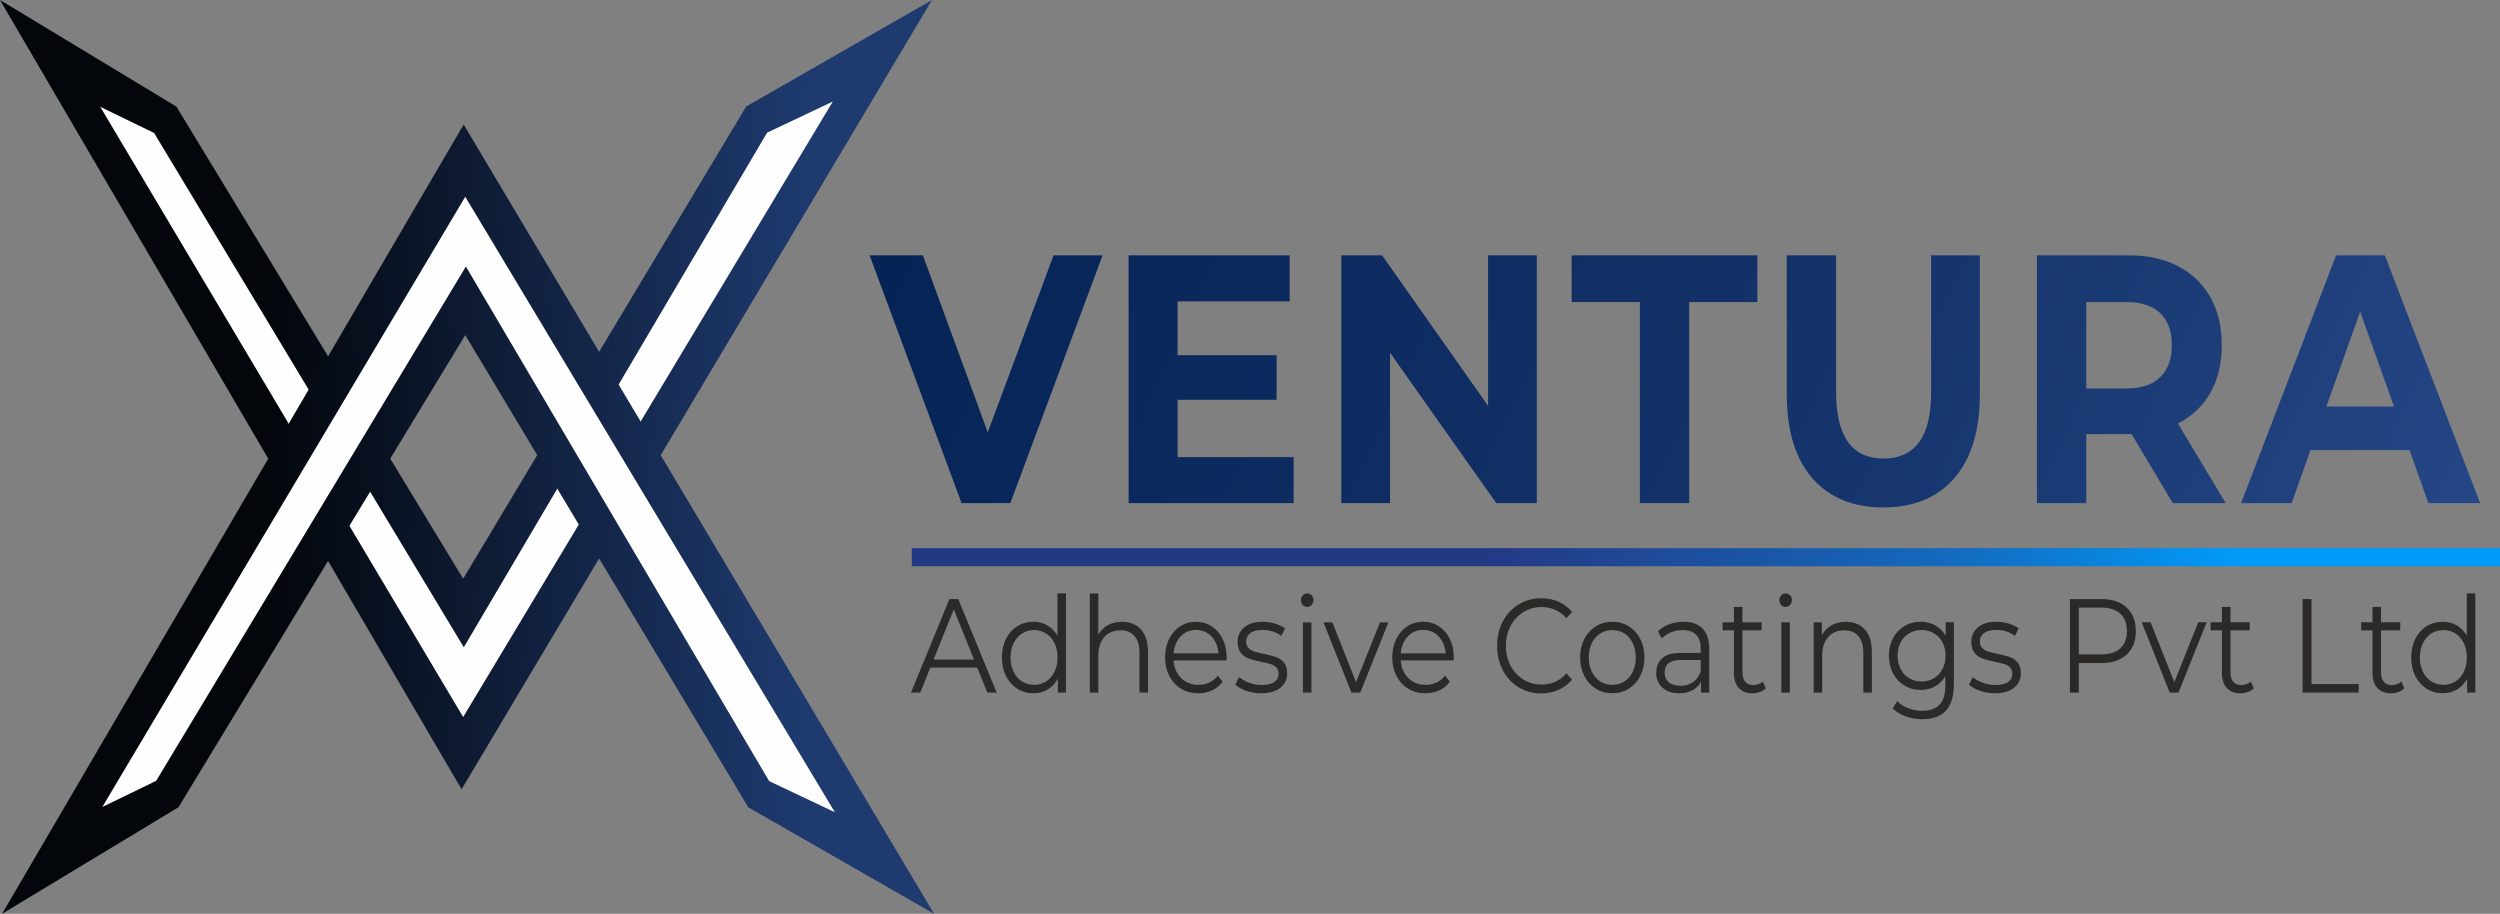
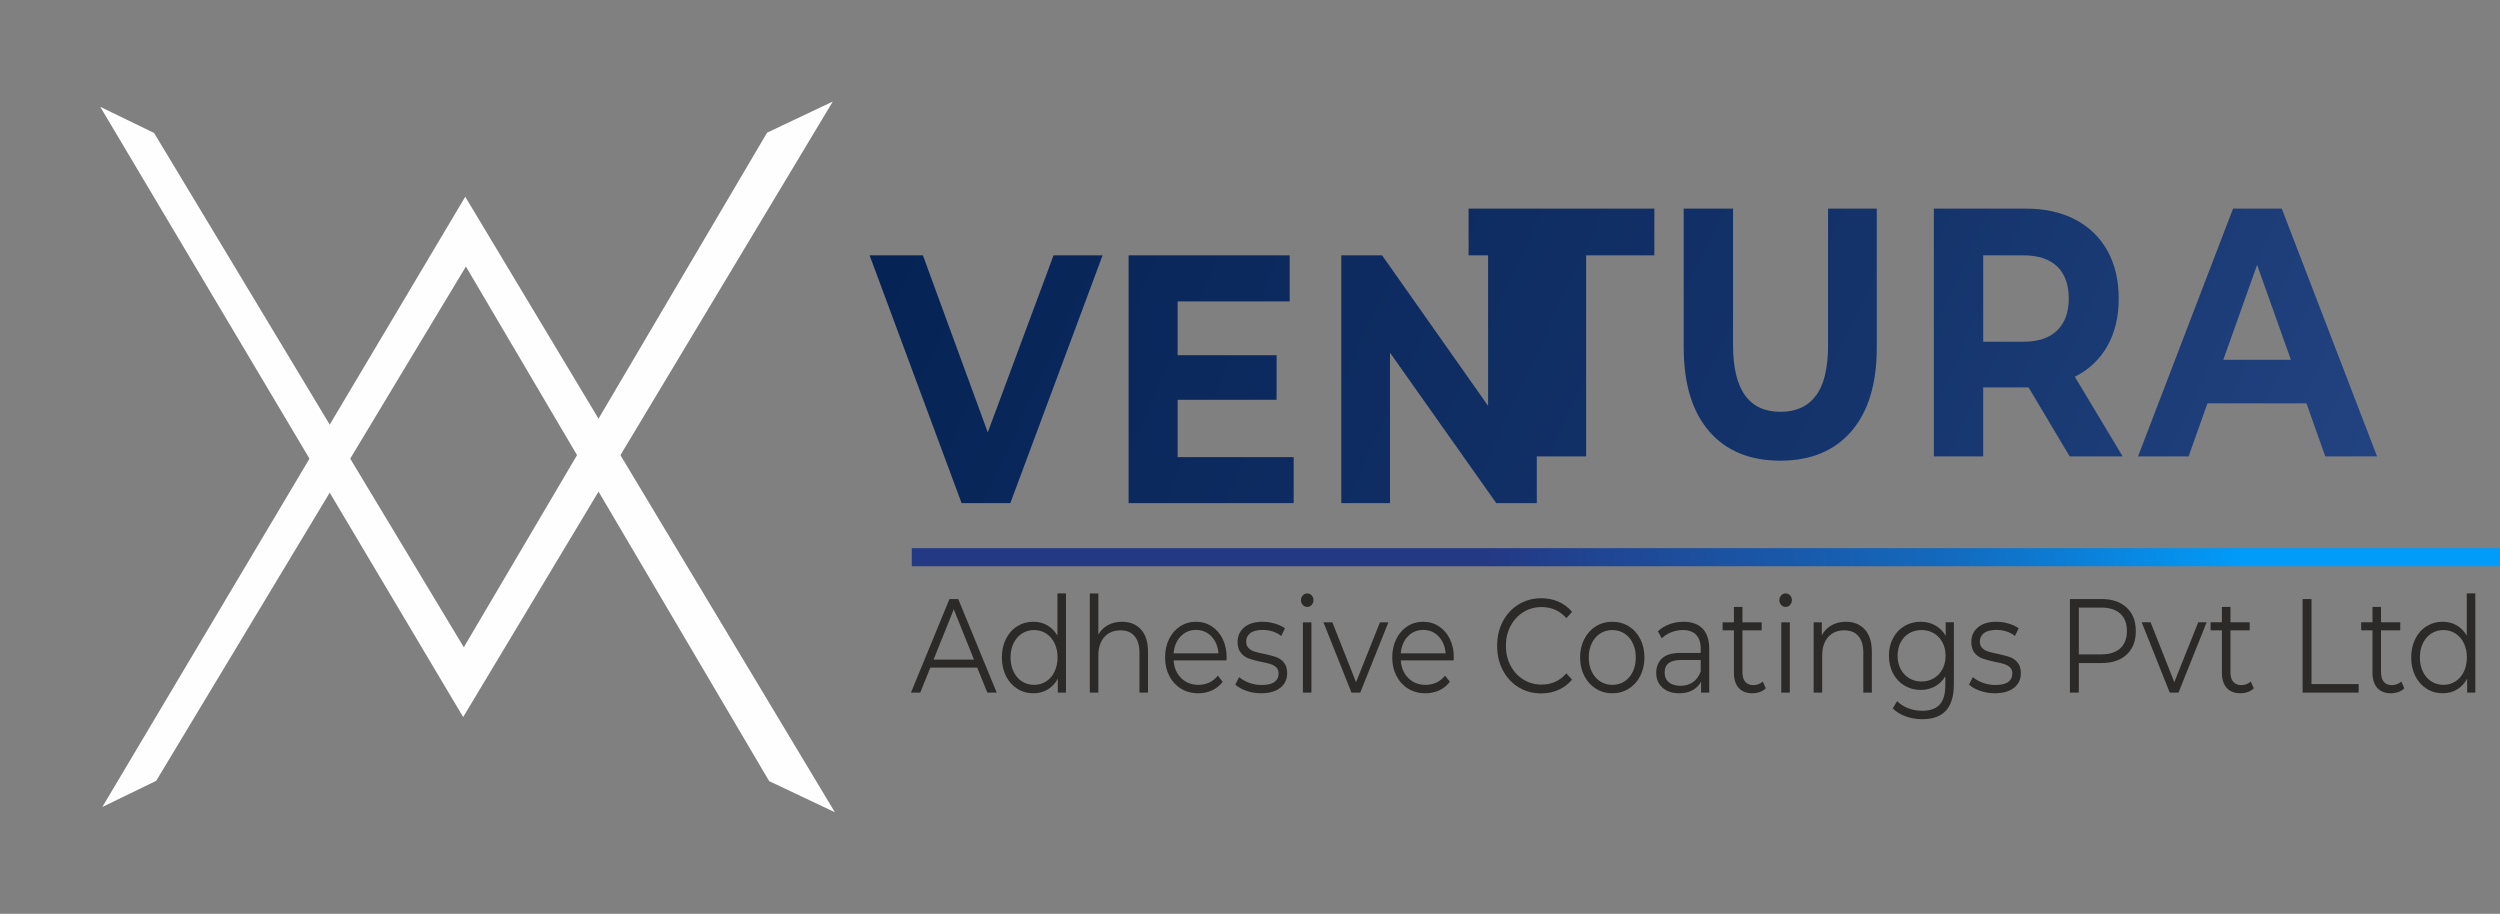
<svg xmlns="http://www.w3.org/2000/svg" xmlns:xlink="http://www.w3.org/1999/xlink" xml:space="preserve" width="269.499mm" height="98.507mm" version="1.1" style="shape-rendering:geometricPrecision; text-rendering:geometricPrecision; image-rendering:optimizeQuality; fill-rule:evenodd; clip-rule:evenodd" viewBox="0 0 26949.9 9850.7">
  <rect x="0" y="0" width="26949.9" height="9850.7" fill="#808080" stroke="none" />
  <defs>
    <style type="text/css">
   
    .fil1 {fill:#FEFEFE}
    .fil4 {fill:#2B2A29;fill-rule:nonzero}
    .fil3 {fill:url(#id0)}
    .fil5 {fill:url(#id1)}
    .fil0 {fill:url(#id2)}
    .fil2 {fill:url(#id3);fill-rule:nonzero}
   
  </style>
    <linearGradient id="id0" gradientUnits="userSpaceOnUse" x1="16022.96" y1="6050.26" x2="24180.14" y2="6007.59">
      <stop offset="0" style="stop-opacity:1; stop-color:#243984" />
      <stop offset="0.612" style="stop-opacity:1; stop-color:#136ABE" />
      <stop offset="1" style="stop-opacity:1; stop-color:#019BF9" />
    </linearGradient>
    <linearGradient id="id1" gradientUnits="userSpaceOnUse" x1="2906.65" y1="6429.71" x2="8660.45" y2="6274.24">
      <stop offset="0" style="stop-opacity:1; stop-color:#03060B" />
      <stop offset="1" style="stop-opacity:1; stop-color:#1E3A6F" />
    </linearGradient>
    <linearGradient id="id2" gradientUnits="userSpaceOnUse" xlink:href="#id1" x1="2883.97" y1="4931.97" x2="8637.95" y2="5087.3">
  </linearGradient>
    <linearGradient id="id3" gradientUnits="userSpaceOnUse" x1="9397.69" y1="299.05" x2="26031.42" y2="8026.18">
      <stop offset="0" style="stop-opacity:1; stop-color:#042152" />
      <stop offset="0.612" style="stop-opacity:1; stop-color:#15346C" />
      <stop offset="1" style="stop-opacity:1; stop-color:#264887" />
    </linearGradient>
  </defs>
  <g id="Layer_x0020_1">
    <g id="_2429268372304">
-       <polygon class="fil0" points="-0,0.02 1901.49,1149.03 4993.01,6238.29 8043.72,1148.06 10046.7,0.02 4975.71,8508.36 " />
      <polygon class="fil1" points="1080.61,1151.4 1661.24,1433.39 4999.86,6977.41 8269.21,1430.09 8977.39,1094.7 4992.86,7729.7 " />
-       <path class="fil2" d="M11885.84 2752.66l-994.7 2671.34 -525.22 0 -991.4 -2671.34 574.47 0 699.24 1908.1 709.1 -1908.1 528.51 0zm2059.73 2175.23l0 496.11 -1779.29 0 0 -2671.34 1736.6 0 0 496.11 -1208.04 0 0 580.06 1066.89 0 0 480.86 -1066.89 0 0 618.2 1250.73 0zm2621.08 -2175.23l0 2671.34 -436.61 0 -1145.72 -1621.87 0 1621.87 -525.25 0 0 -2671.34 439.91 0 1142.41 1621.88 0 -1621.88 525.26 0zm1110.98 503.76l-735.34 0 0 -503.76 2002.52 0 0 503.76 -735.33 0 0 2167.58 -531.85 0 0 -2167.58zm2624.37 2213.38c-328.25,0 -583.78,-105.6 -766.53,-316.73 -182.72,-211.17 -274.12,-512.64 -274.12,-904.47l0 -1495.94 531.85 0 0 1473.04c0,478.3 170.69,717.45 512.1,717.45 166.3,0 293.25,-57.87 380.81,-173.64 87.55,-115.73 131.33,-297.01 131.33,-543.81l0 -1473.04 525.26 0 0 1495.94c0,391.83 -91.4,693.3 -274.16,904.47 -182.75,211.13 -438.24,316.73 -766.54,316.73zm3120.1 -45.8l-443.17 -744.14 -26.27 0 -462.89 0 0 744.14 -531.82 0 0 -2671.34 994.71 0c203.52,0 380.26,39.44 530.18,118.3 149.88,78.86 265.34,190.83 346.3,335.82 81,145.03 121.48,316.77 121.48,515.21 0,198.43 -41.02,369.51 -123.11,513.26 -82.08,143.75 -198.63,253.78 -349.6,330.12l515.4 858.63 -571.21 0zm-9.86 -1702.01c0,-150.12 -41.6,-265.23 -124.73,-345.38 -83.17,-80.14 -204.65,-120.19 -364.43,-120.19l-433.31 0 0 931.13 433.31 0c159.78,0 281.26,-40.71 364.43,-122.1 83.13,-81.42 124.73,-195.91 124.73,-343.46zm2562.01 1129.6l-1066.92 0 -203.52 572.41 -544.94 0 1024.24 -2671.34 525.26 0 1027.49 2671.34 -558.09 0 -203.52 -572.41zm-167.42 -469.41l-364.39 -1022.76 -364.43 1022.76 728.82 0z" />
+       <path class="fil2" d="M11885.84 2752.66l-994.7 2671.34 -525.22 0 -991.4 -2671.34 574.47 0 699.24 1908.1 709.1 -1908.1 528.51 0zm2059.73 2175.23l0 496.11 -1779.29 0 0 -2671.34 1736.6 0 0 496.11 -1208.04 0 0 580.06 1066.89 0 0 480.86 -1066.89 0 0 618.2 1250.73 0zm2621.08 -2175.23l0 2671.34 -436.61 0 -1145.72 -1621.87 0 1621.87 -525.25 0 0 -2671.34 439.91 0 1142.41 1621.88 0 -1621.88 525.26 0zl-735.34 0 0 -503.76 2002.52 0 0 503.76 -735.33 0 0 2167.58 -531.85 0 0 -2167.58zm2624.37 2213.38c-328.25,0 -583.78,-105.6 -766.53,-316.73 -182.72,-211.17 -274.12,-512.64 -274.12,-904.47l0 -1495.94 531.85 0 0 1473.04c0,478.3 170.69,717.45 512.1,717.45 166.3,0 293.25,-57.87 380.81,-173.64 87.55,-115.73 131.33,-297.01 131.33,-543.81l0 -1473.04 525.26 0 0 1495.94c0,391.83 -91.4,693.3 -274.16,904.47 -182.75,211.13 -438.24,316.73 -766.54,316.73zm3120.1 -45.8l-443.17 -744.14 -26.27 0 -462.89 0 0 744.14 -531.82 0 0 -2671.34 994.71 0c203.52,0 380.26,39.44 530.18,118.3 149.88,78.86 265.34,190.83 346.3,335.82 81,145.03 121.48,316.77 121.48,515.21 0,198.43 -41.02,369.51 -123.11,513.26 -82.08,143.75 -198.63,253.78 -349.6,330.12l515.4 858.63 -571.21 0zm-9.86 -1702.01c0,-150.12 -41.6,-265.23 -124.73,-345.38 -83.17,-80.14 -204.65,-120.19 -364.43,-120.19l-433.31 0 0 931.13 433.31 0c159.78,0 281.26,-40.71 364.43,-122.1 83.13,-81.42 124.73,-195.91 124.73,-343.46zm2562.01 1129.6l-1066.92 0 -203.52 572.41 -544.94 0 1024.24 -2671.34 525.26 0 1027.49 2671.34 -558.09 0 -203.52 -572.41zm-167.42 -469.41l-364.39 -1022.76 -364.43 1022.76 728.82 0z" />
      <polygon class="fil3" points="9828.94,5909.07 26949.89,5909.07 26949.89,6104.23 9828.94,6104.23 " />
      <path class="fil4" d="M10534.47 7196.85l-505.57 0 -108.91 269.46 -99.81 0 414.84 -1008.64 94.62 0 414.88 1008.64 -101.14 0 -108.91 -269.46zm-34.96 -86.43l-217.84 -541.79 -217.77 541.79 435.61 0zm991.71 -713.26l0 1069.15 -88.14 0 0 -149.85c-27.67,50.92 -64.19,89.81 -109.56,116.7 -45.37,26.9 -96.56,40.36 -153.65,40.36 -63.92,0 -121.86,-16.34 -173.71,-49.01 -51.85,-32.64 -92.45,-78.28 -121.86,-136.89 -29.34,-58.6 -44.05,-125.35 -44.05,-200.26 0,-74.94 14.71,-141.69 44.05,-200.3 29.41,-58.6 70.01,-103.97 121.86,-136.18 51.85,-32.17 109.79,-48.24 173.71,-48.24 55.35,0 105.26,12.73 149.73,38.19 44.56,25.42 81.08,62.68 109.6,111.65l0 -455.32 92.02 0zm-343.55 985.59c47.55,0 90.55,-12.27 129.01,-36.76 38.42,-24.49 68.69,-59.3 90.74,-104.47 22.04,-45.14 33.06,-96.52 33.06,-154.16 0,-57.63 -11.02,-109.05 -33.06,-154.19 -22.05,-45.14 -52.32,-79.99 -90.74,-104.48 -38.46,-24.48 -81.46,-36.71 -129.01,-36.71 -48.39,0 -91.82,12.23 -130.28,36.71 -38.46,24.49 -68.7,59.34 -90.74,104.48 -22.04,45.14 -33.07,96.56 -33.07,154.19 0,57.64 11.03,109.02 33.07,154.16 22.04,45.17 52.28,79.98 90.74,104.47 38.46,24.49 81.89,36.76 130.28,36.76zm947.67 -680.11c85.58,0 153.61,27.59 204.18,82.82 50.57,55.27 75.83,135.72 75.83,241.36l0 439.49 -92.01 0 0 -429.4c0,-78.75 -17.74,-138.78 -53.17,-180.12 -35.44,-41.29 -86.01,-61.94 -151.67,-61.94 -73.47,0 -131.57,24.26 -174.38,72.77 -42.77,48.51 -64.15,115.5 -64.15,201l0 397.69 -92.06 0 0 -1069.15 92.06 0 0 443.8c25.03,-44.21 59.61,-78.28 103.7,-102.31 44.05,-24.02 94.62,-36.01 151.67,-36.01zm1126.58 416.39l-570.43 0c5.16,78.79 32.4,142.44 81.69,190.95 49.25,48.51 111.47,72.77 186.68,72.77 42.34,0 81.23,-8.42 116.66,-25.23 35.44,-16.8 66.13,-41.57 92.06,-74.2l51.85 66.28c-30.27,40.33 -68.03,71.06 -113.44,92.22 -45.37,21.11 -95.28,31.7 -149.73,31.7 -70.01,0 -132.03,-16.57 -186.06,-49.71 -54.02,-33.15 -96.13,-79.02 -126.4,-137.62 -30.23,-58.61 -45.33,-124.89 -45.33,-198.83 0,-73.97 14.44,-140.26 43.43,-198.86 28.95,-58.6 68.69,-104.2 119.22,-136.88 50.57,-32.68 107.43,-48.98 170.49,-48.98 63.11,0 119.73,16.3 169.84,48.98 50.14,32.68 89.45,78.04 117.98,136.18 28.49,58.1 42.77,124.62 42.77,199.56l-1.28 31.67zm-329.31 -328.52c-65.7,0 -120.77,23.32 -165.29,69.89 -44.51,46.61 -69.78,107.35 -75.83,182.29l483.53 0c-6.01,-74.94 -31.32,-135.68 -75.83,-182.29 -44.48,-46.57 -100.02,-69.89 -166.58,-69.89zm701.34 683.01c-55.3,0 -108.24,-8.88 -158.77,-26.66 -50.57,-17.77 -90.12,-40.13 -118.64,-67.02l41.49 -80.69c28.52,24.99 64.38,45.41 107.62,61.24 43.19,15.88 88.17,23.79 134.82,23.79 62.21,0 108.24,-10.82 138.05,-32.44 29.84,-21.62 44.75,-52.09 44.75,-91.48 0,-27.86 -8.23,-49.71 -24.61,-65.55 -16.45,-15.87 -37.22,-27.86 -62.25,-36.05 -25.07,-8.15 -58.33,-16.07 -99.82,-23.75 -55.3,-11.53 -99.82,-23.29 -133.54,-35.32 -33.73,-11.99 -62.45,-32.41 -86.2,-61.24 -23.79,-28.8 -35.67,-68.66 -35.67,-119.58 0,-63.41 23.75,-115.26 71.33,-155.63 47.51,-40.36 113.64,-60.5 198.32,-60.5 44.05,0 88.18,6.48 132.23,19.44 44.09,12.97 80.38,30 108.9,51.15l-40.17 82.13c-56.19,-43.24 -123.14,-64.85 -200.96,-64.85 -58.75,0 -103.04,11.52 -132.84,34.57 -29.85,23.1 -44.75,53.33 -44.75,90.78 0,28.84 8.42,51.89 25.26,69.2 16.85,17.27 37.84,30 62.88,38.15 25.07,8.19 59.65,16.57 103.74,25.23 54.45,11.52 98.07,23.05 130.9,34.58 32.87,11.52 60.93,31.24 84.3,59.07 23.32,27.86 34.97,66.28 34.97,115.3 0,66.25 -24.84,118.88 -74.52,157.76 -49.72,38.89 -118.64,58.37 -206.82,58.37zm451.21 -765.14l92.02 0 0 757.93 -92.02 0 0 -757.93zm46.65 -165.68c-19.02,0 -35.01,-7.22 -48.01,-21.61 -12.92,-14.44 -19.41,-31.71 -19.41,-51.89 0,-19.21 6.49,-36.02 19.41,-50.42 13,-14.44 28.99,-21.62 48.01,-21.62 19.01,0 35,6.95 47.97,20.88 12.96,13.94 19.44,30.51 19.44,49.72 0,21.15 -6.48,38.89 -19.44,53.33 -12.97,14.39 -28.96,21.61 -47.97,21.61zm875.09 165.68l-303.38 757.93 -94.62 0 -302.1 -757.93 95.98 0 255.37 645.53 257.97 -645.53 90.78 0zm703.93 410.65l-570.43 0c5.17,78.79 32.41,142.44 81.66,190.95 49.29,48.51 111.5,72.77 186.68,72.77 42.38,0 81.27,-8.42 116.7,-25.23 35.43,-16.8 66.09,-41.57 92.06,-74.2l51.85 66.28c-30.28,40.33 -68.08,71.06 -113.45,92.22 -45.36,21.11 -95.31,31.7 -149.72,31.7 -70.02,0 -132.04,-16.57 -186.06,-49.71 -54.02,-33.15 -96.13,-79.02 -126.4,-137.62 -30.24,-58.61 -45.37,-124.89 -45.37,-198.83 0,-73.97 14.47,-140.26 43.46,-198.86 28.92,-58.6 68.66,-104.2 119.23,-136.88 50.57,-32.68 107.42,-48.98 170.49,-48.98 63.07,0 119.73,16.3 169.83,48.98 50.15,32.68 89.46,78.04 117.99,136.18 28.48,58.1 42.77,124.62 42.77,199.56l-1.29 31.67zm-329.3 -328.52c-65.7,0 -120.81,23.32 -165.29,69.89 -44.52,46.61 -69.78,107.35 -75.84,182.29l483.54 0c-6.02,-74.94 -31.32,-135.68 -75.84,-182.29 -44.47,-46.57 -100.05,-69.89 -166.57,-69.89zm1271.77 684.45c-89.89,0 -170.88,-22.12 -243.07,-66.29 -72.19,-44.2 -128.77,-105.44 -169.83,-183.72 -41.06,-78.28 -61.55,-165.96 -61.55,-262.94 0,-97.03 20.49,-184.7 61.55,-262.98 41.06,-78.28 97.88,-139.52 170.45,-183.73 72.62,-44.16 153.85,-66.28 243.73,-66.28 67.45,0 129.66,12.49 186.72,37.49 57.01,24.95 105.4,61.47 145.18,109.48l-60.93 67.72c-70.87,-79.71 -160.32,-119.57 -268.37,-119.57 -71.72,0 -137,18.24 -195.76,54.76 -58.76,36.48 -104.79,86.43 -138.05,149.85 -33.29,63.37 -49.91,134.47 -49.91,213.26 0,78.74 16.62,149.84 49.91,213.22 33.26,63.42 79.29,113.36 138.05,149.88 58.76,36.49 124.04,54.73 195.76,54.73 108.9,0 198.36,-40.33 268.37,-121.01l60.93 67.72c-39.78,48.01 -88.37,84.76 -145.84,110.22 -57.48,25.46 -119.93,38.19 -187.34,38.19zm767.47 -1.44c-65.67,0 -124.89,-16.57 -177.64,-49.71 -52.7,-33.15 -94.15,-79.02 -124.46,-137.62 -30.23,-58.61 -45.33,-124.89 -45.33,-198.83 0,-73.97 15.1,-140.26 45.33,-198.86 30.31,-58.6 71.76,-104.2 124.46,-136.88 52.75,-32.68 111.97,-48.98 177.64,-48.98 65.67,0 124.85,16.3 177.59,48.98 52.71,32.68 94,78.28 123.81,136.88 29.84,58.6 44.75,124.89 44.75,198.86 0,73.94 -14.91,140.22 -44.75,198.83 -29.81,58.6 -71.1,104.47 -123.81,137.62 -52.74,33.14 -111.92,49.71 -177.59,49.71zm0 -90.77c48.39,0 91.82,-12.27 130.28,-36.76 38.46,-24.49 68.5,-59.3 90.08,-104.47 21.62,-45.14 32.45,-96.52 32.45,-154.16 0,-57.63 -10.83,-109.05 -32.45,-154.19 -21.58,-45.14 -51.62,-79.99 -90.08,-104.48 -38.46,-24.48 -81.89,-36.71 -130.28,-36.71 -48.4,0 -91.83,12.23 -130.29,36.71 -38.46,24.49 -68.73,59.34 -90.74,104.48 -22.04,45.14 -33.06,96.56 -33.06,154.19 0,57.64 11.02,109.02 33.06,154.16 22.01,45.17 52.28,79.98 90.74,104.47 38.46,24.49 81.89,36.76 130.29,36.76zm768.75 -680.11c88.99,0 157.3,24.72 204.84,74.2 47.5,49.45 71.29,122.72 71.29,219.75l0 469.72 -88.17 0 0 -118.14c-20.73,39.35 -51.19,70.09 -91.36,92.21 -40.21,22.08 -87.99,33.14 -143.29,33.14 -76.03,0 -136.53,-20.18 -181.48,-60.54 -44.94,-40.32 -67.41,-93.65 -67.41,-159.94 0,-64.34 20.96,-116.23 62.87,-155.62 41.92,-39.36 108.67,-59.07 200.3,-59.07l216.48 0 0 -46.11c0,-65.32 -16.41,-115.03 -49.25,-149.11 -32.83,-34.11 -80.8,-51.15 -143.9,-51.15 -43.24,0 -84.73,7.92 -124.43,23.75 -39.78,15.88 -73.89,37.73 -102.42,65.55l-41.49 -76.34c34.58,-32.68 76.03,-57.9 124.43,-75.64 48.4,-17.77 99.39,-26.66 152.99,-26.66zm-32.41 690.2c51.85,0 96.37,-13.24 133.55,-39.63 37.14,-26.43 64.81,-64.62 82.93,-114.56l0 -123.93 -213.88 0c-116.66,0 -175.03,45.14 -175.03,135.45 0,44.21 15.13,79.02 45.37,104.48 30.27,25.46 72.61,38.19 127.06,38.19zm917.86 27.36c-17.27,17.27 -38.69,30.5 -64.19,39.62 -25.46,9.12 -52.05,13.7 -79.72,13.7 -63.96,0 -113.21,-19.21 -147.79,-57.63 -34.58,-38.42 -51.85,-92.72 -51.85,-162.85l0 -458.19 -121.86 0 0 -86.47 121.86 0 0 -165.68 92.02 0 0 165.68 207.44 0 0 86.47 -207.44 0 0 452.45c0,45.14 10.17,79.48 30.51,103 20.3,23.56 49.48,35.32 87.51,35.32 18.98,0 37.34,-3.38 55.08,-10.09 17.69,-6.72 33.02,-16.34 46.02,-28.84l32.41 73.51zm167.27 -711.82l92.02 0 0 757.93 -92.02 0 0 -757.93zm46.65 -165.68c-19.01,0 -35,-7.22 -47.97,-21.61 -12.96,-14.44 -19.44,-31.71 -19.44,-51.89 0,-19.21 6.48,-36.02 19.44,-50.42 12.97,-14.44 28.96,-21.62 47.97,-21.62 19.02,0 35.01,6.95 47.97,20.88 12.96,13.94 19.45,30.51 19.45,49.72 0,21.15 -6.49,38.89 -19.45,53.33 -12.96,14.39 -28.95,21.61 -47.97,21.61zm649.49 159.94c85.58,0 153.61,27.59 204.18,82.82 50.57,55.27 75.83,135.72 75.83,241.36l0 439.49 -92.02 0 0 -429.4c0,-78.75 -17.73,-138.78 -53.16,-180.12 -35.44,-41.29 -86.01,-61.94 -151.67,-61.94 -73.47,0 -131.57,24.26 -174.38,72.77 -42.81,48.51 -64.15,115.5 -64.15,201l0 397.69 -92.06 0 0 -757.93 88.14 0 0 139.8c25.07,-46.15 59.84,-81.93 104.36,-107.35 44.51,-25.46 96.17,-38.19 154.93,-38.19zm1164.15 5.74l0 665.71c0,128.74 -28.3,224.05 -84.88,286.03 -56.66,61.94 -141.97,92.91 -256.07,92.91 -63.11,0 -122.95,-10.32 -179.54,-30.97 -56.62,-20.64 -102.61,-49.21 -138.08,-85.73l46.65 -77.81c32.87,32.68 72.84,58.14 119.96,76.38 47.12,18.24 96.6,27.36 148.45,27.36 86.39,0 149.92,-22.32 190.52,-66.99 40.67,-44.67 60.93,-114.06 60.93,-208.21l0 -96.53c-28.49,48.01 -65.86,84.53 -112.12,109.49 -46.23,24.99 -97.46,37.45 -153.61,37.45 -63.96,0 -122.1,-15.6 -174.38,-46.81 -52.27,-31.24 -93.34,-74.94 -123.14,-131.13 -29.81,-56.2 -44.75,-119.81 -44.75,-190.91 0,-71.1 14.94,-134.48 44.75,-190.21 29.8,-55.69 70.63,-98.93 122.48,-129.66 51.85,-30.74 110.22,-46.11 175.04,-46.11 57.9,0 110.18,12.96 156.87,38.89 46.65,25.92 84.25,63.41 112.78,112.39l0 -145.54 88.14 0zm-348.71 638.31c49.25,0 93.76,-11.76 133.5,-35.28 39.78,-23.55 70.68,-56.43 92.72,-98.69 22.05,-42.26 33.07,-90.31 33.07,-144.1 0,-53.79 -11.02,-101.61 -33.07,-143.37 -22.04,-41.79 -52.74,-74.43 -92.06,-97.99 -39.31,-23.52 -84.02,-35.28 -134.16,-35.28 -49.29,0 -93.57,11.53 -132.89,34.58 -39.31,23.05 -70.01,55.69 -92.06,97.96 -22,42.26 -33.06,90.31 -33.06,144.1 0,53.79 11.06,101.84 33.06,144.1 22.05,42.26 52.75,75.14 92.06,98.69 39.32,23.52 83.6,35.28 132.89,35.28zm789.47 126.83c-55.3,0 -108.24,-8.88 -158.81,-26.66 -50.57,-17.77 -90.08,-40.13 -118.6,-67.02l41.49 -80.69c28.52,24.99 64.38,45.41 107.62,61.24 43.19,15.88 88.13,23.79 134.78,23.79 62.26,0 108.28,-10.82 138.09,-32.44 29.81,-21.62 44.71,-52.09 44.71,-91.48 0,-27.86 -8.19,-49.71 -24.61,-65.55 -16.45,-15.87 -37.18,-27.86 -62.21,-36.05 -25.07,-8.15 -58.37,-16.07 -99.82,-23.75 -55.34,-11.53 -99.86,-23.29 -133.54,-35.32 -33.73,-11.99 -62.49,-32.41 -86.2,-61.24 -23.79,-28.8 -35.67,-68.66 -35.67,-119.58 0,-63.41 23.75,-115.26 71.3,-155.63 47.54,-40.36 113.67,-60.5 198.35,-60.5 44.05,0 88.14,6.48 132.23,19.44 44.05,12.97 80.38,30 108.9,51.15l-40.17 82.13c-56.19,-43.24 -123.18,-64.85 -200.96,-64.85 -58.79,0 -103.04,11.52 -132.88,34.57 -29.81,23.1 -44.71,53.33 -44.71,90.78 0,28.84 8.42,51.89 25.27,69.2 16.84,17.27 37.84,30 62.87,38.15 25.07,8.19 59.61,16.57 103.74,25.23 54.41,11.52 98.07,23.05 130.9,34.58 32.84,11.52 60.94,31.24 84.3,59.07 23.32,27.86 34.97,66.28 34.97,115.3 0,66.25 -24.84,118.88 -74.56,157.76 -49.67,38.89 -118.6,58.37 -206.78,58.37zm1149.95 -1015.85c115.77,0 206.5,30.74 272.21,92.21 65.7,61.48 98.54,146.01 98.54,253.63 0,107.58 -32.84,191.87 -98.54,252.84 -65.71,61.01 -156.44,91.52 -272.21,91.52l-243.73 0 0 318.44 -95.98 0 0 -1008.64 339.71 0zm-2.64 596.55c89.92,0 158.61,-21.85 206.16,-65.59 47.54,-43.7 71.29,-105.41 71.29,-185.12 0,-81.66 -23.75,-144.34 -71.29,-188.04 -47.55,-43.74 -116.24,-65.59 -206.16,-65.59l-241.09 0 0 504.34 241.09 0zm1136.98 -345.84l-303.38 757.93 -94.62 0 -302.1 -757.93 95.98 0 255.37 645.53 257.97 -645.53 90.78 0zm508.18 711.82c-17.27,17.27 -38.7,30.5 -64.16,39.62 -25.5,9.12 -52.08,13.7 -79.71,13.7 -64,0 -113.25,-19.21 -147.83,-57.63 -34.58,-38.42 -51.85,-92.72 -51.85,-162.85l0 -458.19 -121.86 0 0 -86.47 121.86 0 0 -165.68 92.06 0 0 165.68 207.4 0 0 86.47 -207.4 0 0 452.45c0,45.14 10.13,79.48 30.46,103 20.3,23.56 49.49,35.32 87.52,35.32 18.98,0 37.33,-3.38 55.07,-10.09 17.74,-6.72 33.07,-16.34 46.03,-28.84l32.41 73.51zm526.34 -962.53l95.94 0 0 916.42 508.21 0 0 92.22 -604.15 0 0 -1008.64zm1096.77 962.53c-17.31,17.27 -38.69,30.5 -64.19,39.62 -25.5,9.12 -52.04,13.7 -79.72,13.7 -63.96,0 -113.24,-19.21 -147.79,-57.63 -34.58,-38.42 -51.88,-92.72 -51.88,-162.85l0 -458.19 -121.87 0 0 -86.47 121.87 0 0 -165.68 92.05 0 0 165.68 207.4 0 0 86.47 -207.4 0 0 452.45c0,45.14 10.17,79.48 30.51,103 20.26,23.56 49.44,35.32 87.48,35.32 19.01,0 37.37,-3.38 55.11,-10.09 17.69,-6.72 33.02,-16.34 46.02,-28.84l32.41 73.51zm764.87 -1023.04l0 1069.15 -88.18 0 0 -149.85c-27.63,50.92 -64.15,89.81 -109.52,116.7 -45.41,26.9 -96.6,40.36 -153.65,40.36 -63.92,0 -121.86,-16.34 -173.71,-49.01 -51.85,-32.64 -92.45,-78.28 -121.86,-136.89 -29.38,-58.6 -44.05,-125.35 -44.05,-200.26 0,-74.94 14.67,-141.69 44.05,-200.3 29.41,-58.6 70.01,-103.97 121.86,-136.18 51.85,-32.17 109.79,-48.24 173.71,-48.24 55.31,0 105.26,12.73 149.73,38.19 44.52,25.42 81.04,62.68 109.56,111.65l0 -455.32 92.06 0zm-343.55 985.59c47.51,0 90.55,-12.27 128.97,-36.76 38.46,-24.49 68.73,-59.3 90.78,-104.47 22,-45.14 33.06,-96.52 33.06,-154.16 0,-57.63 -11.06,-109.05 -33.06,-154.19 -22.05,-45.14 -52.32,-79.99 -90.78,-104.48 -38.42,-24.48 -81.46,-36.71 -128.97,-36.71 -48.39,0 -91.86,12.23 -130.28,36.71 -38.5,24.49 -68.73,59.34 -90.74,104.48 -22.04,45.14 -33.07,96.56 -33.07,154.19 0,57.64 11.03,109.02 33.07,154.16 22.01,45.17 52.24,79.98 90.74,104.47 38.42,24.49 81.89,36.76 130.28,36.76z" />
      <g>
-         <polygon class="fil5" points="22.46,9850.67 1923.95,8701.65 5015.47,3612.39 8066.18,8702.62 10069.16,9850.67 4998.17,1342.32 " />
        <polygon class="fil1" points="1103.07,8699.28 1683.7,8417.3 5022.32,2873.28 8291.68,8420.6 8999.86,8755.99 5015.32,2120.99 " />
      </g>
    </g>
  </g>
</svg>